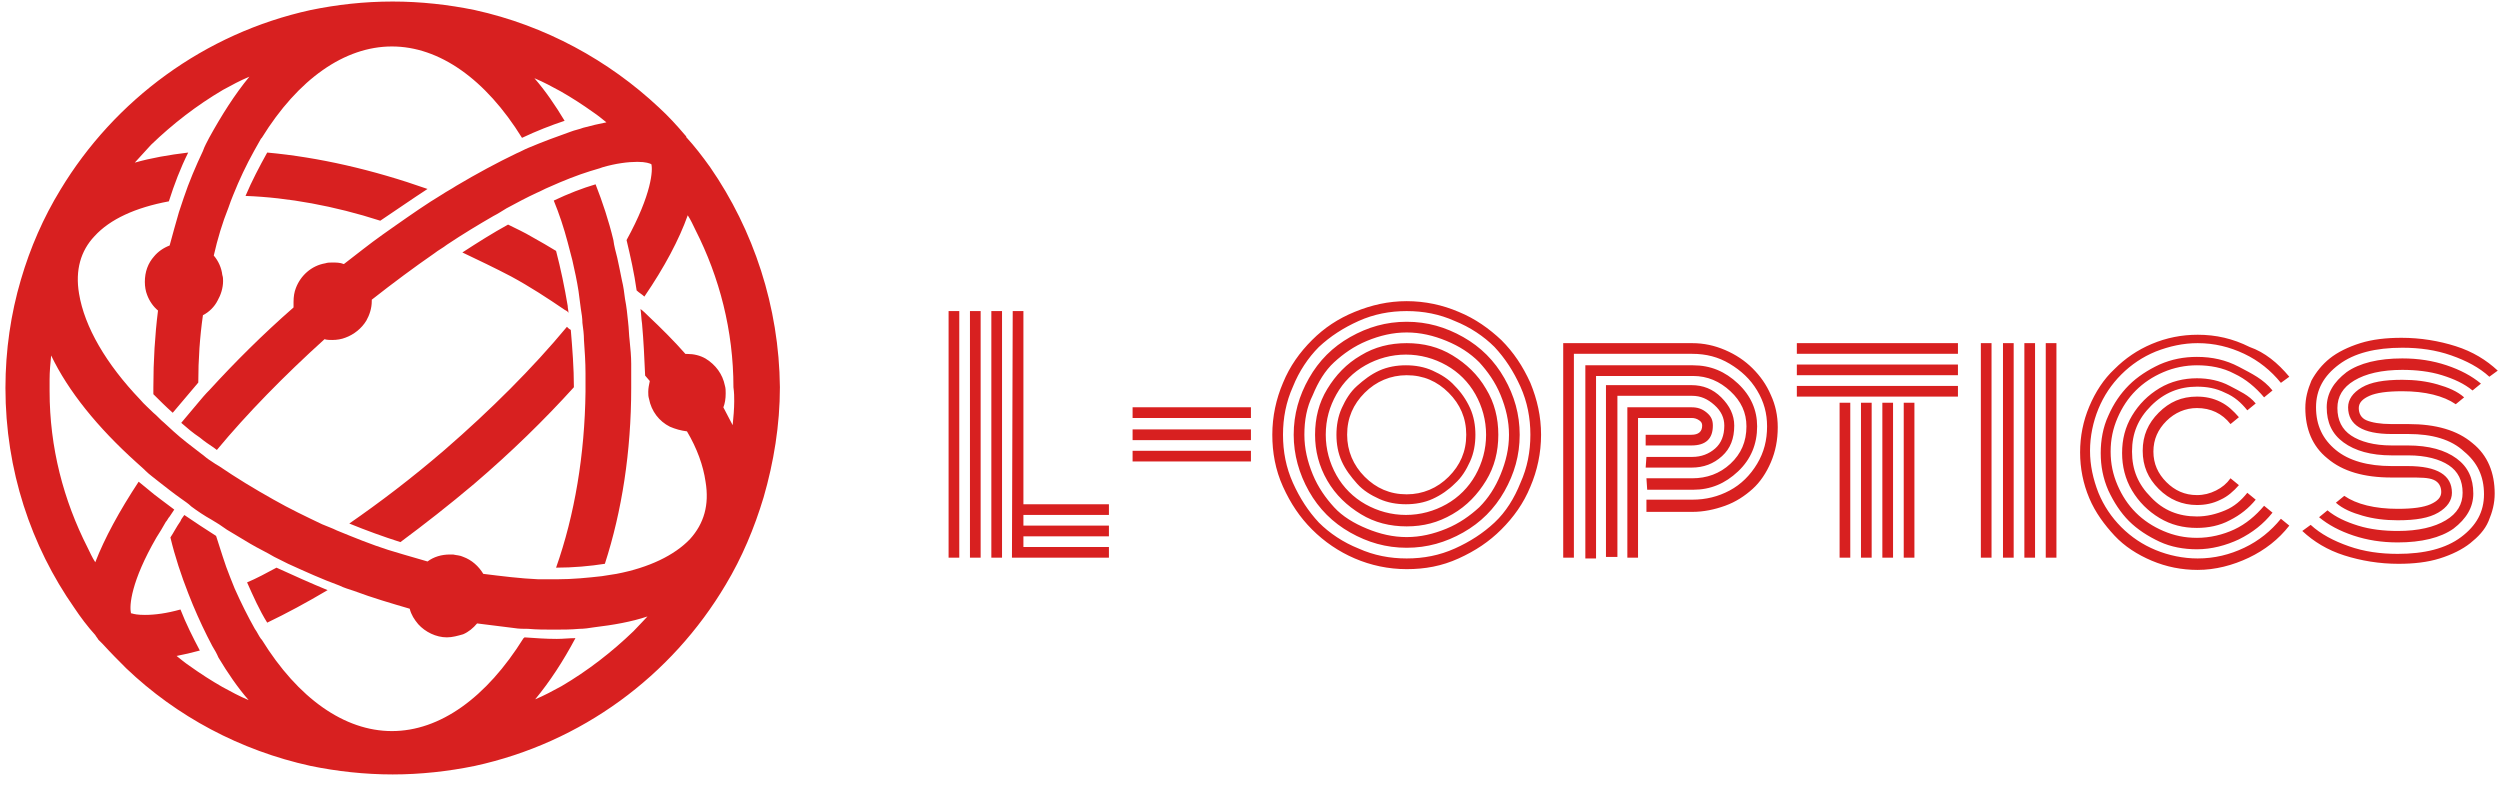
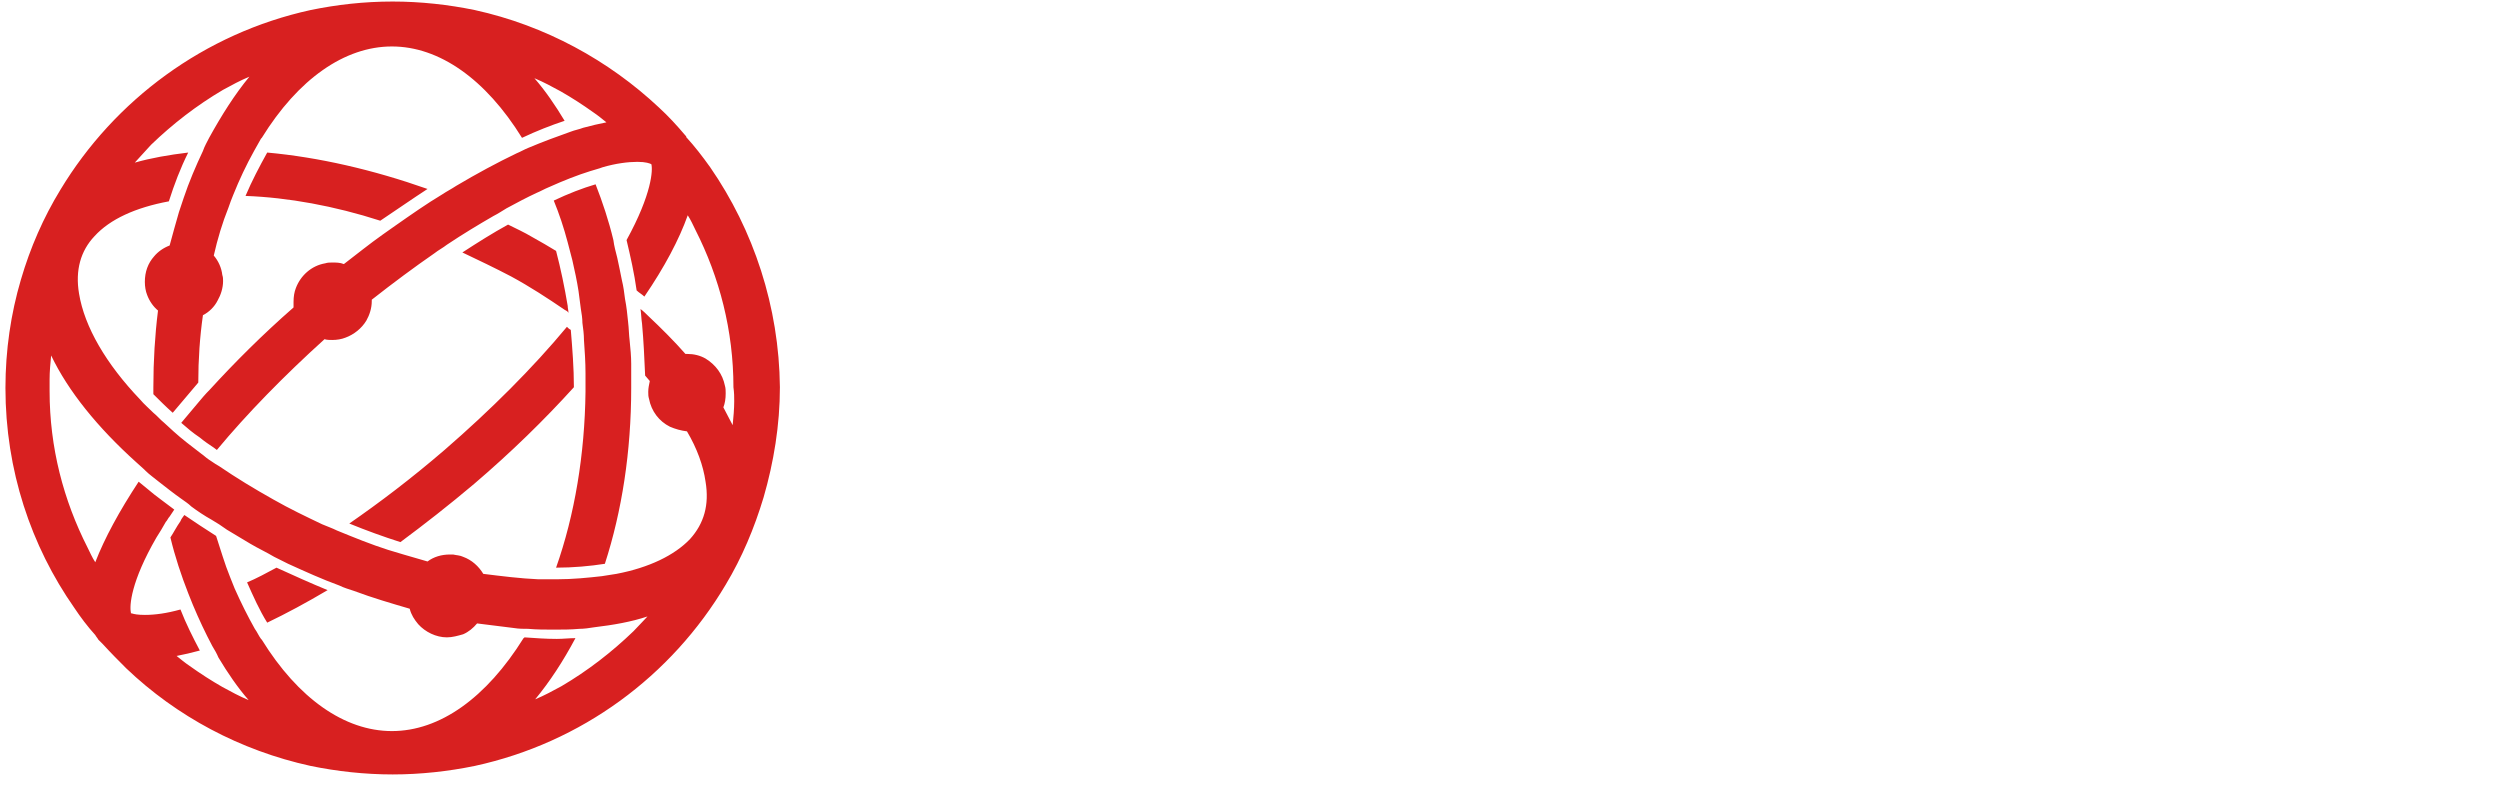
<svg xmlns="http://www.w3.org/2000/svg" width="197" height="62" viewBox="0 0 197 62" fill="none">
  <path d="M55.964 13.181C55.353 12.326 54.743 11.533 54.072 10.801C54.072 10.801 54.072 10.801 54.072 10.74C54.072 10.74 54.072 10.74 54.011 10.679C53.34 9.885 52.668 9.153 51.936 8.482C47.969 4.759 42.965 2.013 37.411 0.792C35.337 0.365 33.14 0.121 30.943 0.121C28.685 0.121 26.549 0.365 24.474 0.792C16.113 2.623 9.034 7.872 4.762 14.951C3.419 17.148 2.382 19.528 1.649 22.03C0.856 24.715 0.429 27.583 0.429 30.574C0.429 37.043 2.443 43.023 5.86 47.905C6.349 48.638 6.898 49.37 7.508 50.041C7.569 50.163 7.691 50.285 7.752 50.408C7.874 50.53 7.996 50.652 8.118 50.774C8.729 51.445 9.339 52.055 9.949 52.666C13.916 56.449 18.92 59.135 24.474 60.355C26.549 60.782 28.746 61.026 30.943 61.026C33.14 61.026 35.337 60.782 37.411 60.355C45.833 58.524 52.912 53.276 57.184 46.075C58.466 43.939 59.442 41.62 60.175 39.178C60.968 36.432 61.456 33.503 61.456 30.513C61.395 24.166 59.381 18.124 55.964 13.181ZM49.922 49.736C48.213 51.384 46.322 52.849 44.247 54.069C43.575 54.435 42.904 54.801 42.172 55.107C43.331 53.703 44.369 52.116 45.345 50.285C44.857 50.285 44.369 50.346 43.88 50.346C43.026 50.346 42.172 50.285 41.317 50.224C41.317 50.224 41.317 50.285 41.256 50.285C38.327 54.985 34.665 57.609 30.882 57.609C27.159 57.609 23.497 55.046 20.629 50.408L20.568 50.346C20.385 50.102 20.263 49.797 20.08 49.553C19.53 48.577 18.981 47.478 18.493 46.38C18.371 46.075 18.249 45.77 18.127 45.464C17.7 44.427 17.395 43.328 17.028 42.23C16.174 41.681 15.32 41.131 14.526 40.582C14.404 40.765 14.282 40.887 14.221 41.07C13.916 41.498 13.672 41.986 13.428 42.352C13.794 43.878 14.282 45.342 14.831 46.746C14.954 47.051 15.075 47.356 15.198 47.661C15.686 48.821 16.174 49.858 16.723 50.896C16.906 51.201 17.089 51.506 17.212 51.811C17.944 53.032 18.737 54.191 19.591 55.168C18.859 54.863 18.188 54.496 17.517 54.13C16.662 53.642 15.808 53.093 14.954 52.483C14.587 52.238 14.221 51.933 13.916 51.689C14.526 51.567 15.075 51.445 15.747 51.262C15.198 50.224 14.648 49.126 14.221 48.028C13.123 48.333 12.207 48.455 11.414 48.455C10.865 48.455 10.559 48.394 10.376 48.333H10.315V48.272C10.193 47.722 10.315 45.831 12.329 42.352C12.573 41.986 12.818 41.559 13.062 41.131C13.184 41.009 13.245 40.826 13.367 40.704C13.489 40.521 13.611 40.338 13.733 40.155C13.428 39.911 13.062 39.667 12.757 39.423C12.329 39.117 11.963 38.812 11.597 38.507C11.353 38.324 11.17 38.141 10.926 37.958C9.4 40.277 8.24 42.413 7.508 44.305C7.264 43.939 7.081 43.511 6.898 43.145C5.006 39.423 3.908 35.273 3.908 30.818C3.908 30.513 3.908 30.207 3.908 29.902C3.908 29.292 3.969 28.621 4.03 28.011C5.372 30.818 7.691 33.686 10.743 36.432C10.926 36.615 11.17 36.798 11.353 36.982C11.414 37.043 11.414 37.043 11.475 37.104C11.78 37.409 12.146 37.653 12.512 37.958C13.062 38.385 13.672 38.873 14.282 39.301C14.526 39.484 14.831 39.667 15.075 39.911C15.564 40.277 16.113 40.643 16.662 40.948C17.089 41.192 17.456 41.437 17.883 41.742C18.493 42.108 19.103 42.474 19.714 42.84C20.324 43.206 20.995 43.511 21.605 43.878C21.972 44.061 22.338 44.244 22.704 44.427C24.047 45.037 25.389 45.647 26.732 46.136C27.098 46.319 27.525 46.441 27.891 46.563C29.356 47.112 30.82 47.539 32.285 47.967C32.407 48.455 32.651 48.821 32.956 49.187C33.506 49.797 34.36 50.224 35.215 50.224C35.642 50.224 36.069 50.102 36.496 49.98C36.923 49.797 37.289 49.492 37.595 49.126C38.571 49.248 39.547 49.37 40.524 49.492C40.89 49.553 41.256 49.553 41.622 49.553C42.294 49.614 42.965 49.614 43.636 49.614C44.308 49.614 44.979 49.614 45.65 49.553C46.016 49.553 46.444 49.492 46.81 49.431C48.335 49.248 49.739 49.004 51.021 48.577C50.776 48.821 50.349 49.309 49.922 49.736ZM57.856 31.611C57.856 32.221 57.795 32.893 57.734 33.503C57.489 33.015 57.245 32.588 57.001 32.099C57.123 31.794 57.184 31.428 57.184 31.001C57.184 30.818 57.184 30.574 57.123 30.391C56.94 29.475 56.391 28.743 55.598 28.255C55.17 28.011 54.682 27.889 54.133 27.889C54.072 27.889 54.011 27.889 54.011 27.889C53.157 26.912 52.119 25.875 51.082 24.898C50.898 24.715 50.715 24.532 50.471 24.349C50.532 24.715 50.532 25.142 50.593 25.508C50.715 26.851 50.776 28.194 50.837 29.597C50.96 29.719 51.082 29.902 51.204 30.024C51.143 30.33 51.082 30.574 51.082 30.879C51.082 31.062 51.082 31.245 51.143 31.428C51.326 32.404 51.936 33.198 52.79 33.625C53.218 33.808 53.645 33.93 54.133 33.991C54.926 35.334 55.414 36.676 55.598 37.958C55.903 39.789 55.476 41.254 54.377 42.474C53.157 43.756 51.143 44.732 48.58 45.22C48.213 45.281 47.847 45.342 47.42 45.403C46.322 45.525 45.162 45.647 43.88 45.647C43.758 45.647 43.636 45.647 43.514 45.647C43.148 45.647 42.782 45.647 42.416 45.647C41.012 45.586 39.547 45.403 38.083 45.22C37.717 44.61 37.167 44.122 36.496 43.878C36.252 43.756 35.947 43.756 35.703 43.695C35.642 43.695 35.581 43.695 35.459 43.695C34.787 43.695 34.177 43.878 33.689 44.244C33.079 44.061 32.407 43.878 31.797 43.695C31.37 43.572 31.004 43.45 30.576 43.328C29.234 42.901 27.891 42.352 26.549 41.803C26.183 41.62 25.816 41.498 25.389 41.315C24.108 40.704 22.826 40.094 21.544 39.362C20.019 38.507 18.615 37.653 17.273 36.737C17.15 36.676 17.089 36.615 16.967 36.554C16.784 36.432 16.601 36.31 16.418 36.188C16.235 36.066 16.052 35.883 15.869 35.761C15.075 35.151 14.343 34.602 13.672 33.991C13.428 33.747 13.184 33.564 12.94 33.32C12.634 33.076 12.39 32.771 12.085 32.527C11.719 32.16 11.353 31.855 11.048 31.489C8.363 28.682 6.654 25.753 6.227 23.128C5.921 21.297 6.349 19.772 7.447 18.612C8.668 17.27 10.681 16.354 13.306 15.866C13.733 14.524 14.221 13.242 14.831 12.021C13.306 12.204 11.902 12.449 10.62 12.815C11.048 12.326 11.475 11.899 11.902 11.411C13.611 9.763 15.503 8.299 17.578 7.078C18.249 6.712 18.92 6.346 19.653 6.041C18.493 7.444 17.456 9.092 16.479 10.862C16.296 11.228 16.113 11.533 15.991 11.899C15.442 13.059 14.892 14.34 14.465 15.622C14.343 15.988 14.221 16.354 14.099 16.721C13.855 17.575 13.611 18.429 13.367 19.345C12.879 19.528 12.451 19.833 12.146 20.199C11.658 20.748 11.414 21.42 11.414 22.213C11.414 22.579 11.475 22.945 11.597 23.25C11.78 23.739 12.085 24.166 12.451 24.471C12.207 26.424 12.085 28.438 12.085 30.513C12.085 30.696 12.085 30.879 12.085 31.062C12.573 31.55 13.062 32.038 13.611 32.527C14.282 31.733 14.954 30.94 15.625 30.146C15.625 28.316 15.747 26.546 15.991 24.837C16.479 24.593 16.906 24.166 17.15 23.678C17.395 23.25 17.578 22.701 17.578 22.152C17.578 21.969 17.578 21.847 17.517 21.664C17.456 21.114 17.212 20.565 16.845 20.138C17.15 18.795 17.517 17.575 18.005 16.354C18.127 15.988 18.249 15.683 18.371 15.378C18.859 14.157 19.408 12.998 20.019 11.899C20.202 11.594 20.385 11.228 20.568 10.923L20.629 10.862C23.497 6.224 27.159 3.661 30.882 3.661C34.604 3.661 38.266 6.224 41.134 10.862C42.294 10.313 43.392 9.885 44.491 9.519C43.758 8.299 42.965 7.139 42.111 6.163C42.843 6.468 43.514 6.834 44.185 7.2C45.04 7.688 45.894 8.238 46.749 8.848C47.115 9.092 47.481 9.397 47.786 9.641C47.176 9.763 46.627 9.885 45.955 10.069C45.65 10.191 45.284 10.252 44.979 10.374C43.941 10.74 42.782 11.167 41.622 11.655C41.317 11.777 41.012 11.96 40.707 12.082C39.181 12.815 37.595 13.669 35.947 14.646C35.581 14.89 35.215 15.073 34.848 15.317C33.628 16.049 32.407 16.904 31.187 17.758C30.82 18.002 30.515 18.246 30.149 18.49C29.112 19.223 28.135 20.016 27.098 20.809C26.793 20.687 26.488 20.687 26.183 20.687C25.999 20.687 25.816 20.687 25.633 20.748C24.535 20.931 23.68 21.725 23.314 22.701C23.192 23.006 23.131 23.372 23.131 23.8C23.131 23.922 23.131 24.105 23.131 24.227C20.69 26.363 18.493 28.56 16.54 30.696C16.174 31.062 15.869 31.428 15.564 31.794C15.136 32.282 14.709 32.832 14.282 33.32C14.77 33.747 15.198 34.113 15.747 34.479C16.113 34.785 16.479 35.029 16.845 35.273C16.906 35.334 17.028 35.395 17.089 35.456C19.47 32.588 22.399 29.597 25.572 26.729C25.755 26.79 25.999 26.79 26.183 26.79C26.549 26.79 26.915 26.729 27.22 26.607C27.891 26.363 28.502 25.875 28.868 25.264C29.112 24.837 29.295 24.288 29.295 23.739C29.295 23.678 29.295 23.678 29.295 23.617C31.004 22.274 32.651 21.053 34.238 19.955C34.543 19.711 34.909 19.528 35.215 19.284C36.496 18.429 37.717 17.697 38.876 17.026C39.242 16.843 39.608 16.598 39.914 16.415C40.707 15.988 41.5 15.561 42.294 15.195C42.599 15.073 42.904 14.89 43.209 14.768C44.43 14.218 45.528 13.791 46.505 13.486C46.871 13.364 47.176 13.303 47.481 13.181C48.519 12.876 49.495 12.754 50.227 12.754C50.898 12.754 51.204 12.876 51.326 12.937C51.448 13.364 51.387 15.256 49.373 18.918C49.678 20.199 49.983 21.542 50.166 22.884C50.349 23.067 50.593 23.189 50.776 23.372C52.363 21.053 53.523 18.857 54.194 16.965C54.438 17.331 54.621 17.758 54.804 18.124C56.696 21.847 57.795 26.058 57.795 30.513C57.856 30.94 57.856 31.306 57.856 31.611ZM19.47 45.892C19.958 46.99 20.446 48.089 21.056 49.065C22.582 48.333 24.169 47.478 25.816 46.502C24.474 45.953 23.131 45.342 21.788 44.732C20.995 45.159 20.202 45.586 19.47 45.892ZM44.979 25.997C44.857 25.936 44.796 25.875 44.674 25.753C41.989 28.987 38.693 32.282 35.031 35.456C32.407 37.714 29.905 39.606 27.525 41.254C28.868 41.803 30.21 42.291 31.553 42.718C33.445 41.315 35.398 39.789 37.35 38.141C40.28 35.639 42.904 33.076 45.223 30.513C45.223 28.987 45.101 27.461 44.979 25.997ZM49.739 28.682C49.739 28.072 49.678 27.461 49.617 26.851C49.556 26.363 49.556 25.875 49.495 25.386C49.434 24.776 49.373 24.166 49.251 23.556C49.19 23.067 49.129 22.579 49.007 22.091C48.885 21.481 48.763 20.87 48.641 20.321C48.519 19.833 48.396 19.406 48.335 18.918C47.969 17.392 47.481 15.927 46.932 14.524C45.894 14.829 44.796 15.256 43.636 15.805C44.063 16.843 44.43 17.941 44.735 19.101C44.857 19.589 44.979 20.016 45.101 20.504C45.284 21.297 45.467 22.152 45.589 22.945C45.65 23.372 45.711 23.861 45.772 24.349C45.833 24.715 45.894 25.081 45.894 25.447C45.955 25.875 46.016 26.363 46.016 26.79C46.077 27.644 46.138 28.56 46.138 29.414C46.138 29.78 46.138 30.207 46.138 30.574C46.138 30.696 46.138 30.757 46.138 30.879C46.077 35.822 45.284 40.582 43.819 44.732C45.162 44.732 46.505 44.61 47.664 44.427C49.007 40.277 49.739 35.578 49.739 30.574C49.739 30.391 49.739 30.269 49.739 30.085C49.739 29.658 49.739 29.17 49.739 28.682ZM44.491 24.41C44.613 24.471 44.735 24.532 44.796 24.654C44.796 24.471 44.735 24.288 44.735 24.105C44.491 22.64 44.185 21.175 43.819 19.772C43.209 19.406 42.599 19.04 41.928 18.673C41.317 18.307 40.646 18.002 40.036 17.697C38.815 18.368 37.656 19.101 36.435 19.894C37.717 20.504 38.998 21.114 40.28 21.786C41.744 22.579 43.148 23.494 44.491 24.41ZM33.689 14.89C29.356 13.364 25.084 12.388 21.056 12.021C20.446 13.12 19.836 14.279 19.347 15.439C22.704 15.561 26.366 16.232 29.966 17.392C31.248 16.537 32.468 15.683 33.689 14.89Z" fill="#D82020" />
-   <path d="M74.749 24.513H75.591V43.946H74.749V24.513ZM79.802 24.513H80.645V39.735H87.383V40.577H80.645V41.419H87.383V42.261H80.645V43.104H87.383V43.946H79.742L79.802 24.513ZM78.118 24.513H78.96V43.946H78.118V24.513ZM76.433 24.513H77.275V43.946H76.433V24.513ZM89.248 32.936V32.094H98.574V32.936H89.248ZM89.248 34.681V33.839H98.574V34.681H89.248ZM89.248 36.365V35.523H98.574V36.365H89.248ZM106.154 34.26C106.154 35.523 106.636 36.666 107.538 37.569C108.44 38.471 109.523 38.953 110.847 38.953C112.111 38.953 113.254 38.471 114.156 37.569C115.059 36.666 115.54 35.583 115.54 34.26C115.54 32.936 115.059 31.853 114.156 30.951C113.254 30.048 112.171 29.567 110.847 29.567C109.584 29.567 108.44 30.048 107.538 30.951C106.636 31.853 106.154 32.936 106.154 34.26ZM105.312 34.26C105.312 33.538 105.432 32.816 105.733 32.154C106.034 31.492 106.395 30.89 106.936 30.409C107.478 29.928 108.019 29.507 108.681 29.206C109.343 28.905 110.065 28.785 110.787 28.785C111.509 28.785 112.231 28.905 112.893 29.206C113.554 29.507 114.156 29.868 114.637 30.409C115.119 30.89 115.54 31.492 115.841 32.154C116.142 32.816 116.262 33.538 116.262 34.26C116.262 34.982 116.142 35.704 115.841 36.365C115.54 37.027 115.179 37.629 114.637 38.11C114.156 38.592 113.554 39.013 112.893 39.313C112.231 39.614 111.509 39.735 110.787 39.735C110.065 39.735 109.343 39.614 108.681 39.313C108.019 39.013 107.418 38.652 106.936 38.11C106.455 37.569 106.034 37.027 105.733 36.365C105.432 35.704 105.312 34.982 105.312 34.26ZM104.47 34.26C104.47 35.403 104.77 36.486 105.312 37.448C105.853 38.411 106.636 39.193 107.598 39.735C108.561 40.276 109.644 40.577 110.787 40.577C111.93 40.577 113.013 40.276 113.976 39.735C114.938 39.193 115.72 38.411 116.262 37.448C116.803 36.486 117.104 35.403 117.104 34.26C117.104 33.117 116.803 32.034 116.262 31.071C115.72 30.108 114.938 29.326 113.976 28.785C113.013 28.243 111.93 27.942 110.787 27.942C109.644 27.942 108.561 28.243 107.598 28.785C106.636 29.326 105.853 30.108 105.312 31.071C104.77 32.034 104.47 33.056 104.47 34.26ZM103.627 34.26C103.627 32.936 103.928 31.733 104.59 30.65C105.252 29.567 106.094 28.664 107.237 28.003C108.32 27.341 109.523 27.04 110.847 27.04C112.171 27.04 113.374 27.341 114.457 28.003C115.54 28.664 116.442 29.507 117.104 30.65C117.766 31.733 118.067 32.936 118.067 34.26C118.067 35.583 117.766 36.787 117.104 37.87C116.442 38.953 115.6 39.855 114.457 40.517C113.314 41.179 112.171 41.479 110.847 41.479C109.523 41.479 108.32 41.179 107.237 40.517C106.154 39.855 105.252 39.013 104.59 37.87C103.928 36.726 103.627 35.523 103.627 34.26ZM102.785 34.26C102.785 35.343 103.026 36.365 103.447 37.388C103.868 38.411 104.47 39.253 105.131 39.975C105.793 40.697 106.696 41.239 107.719 41.66C108.741 42.081 109.764 42.322 110.847 42.322C111.93 42.322 112.953 42.081 113.976 41.66C114.998 41.239 115.841 40.637 116.563 39.975C117.285 39.253 117.826 38.411 118.247 37.388C118.668 36.365 118.909 35.343 118.909 34.26C118.909 33.177 118.668 32.154 118.247 31.131C117.826 30.108 117.224 29.266 116.563 28.544C115.841 27.822 114.998 27.281 113.976 26.86C112.953 26.438 111.93 26.198 110.847 26.198C109.764 26.198 108.741 26.438 107.719 26.86C106.696 27.281 105.853 27.882 105.131 28.544C104.409 29.206 103.868 30.108 103.447 31.131C102.966 32.094 102.785 33.117 102.785 34.26ZM101.943 34.26C101.943 32.635 102.364 31.191 103.146 29.808C103.928 28.424 105.011 27.341 106.395 26.559C107.779 25.777 109.223 25.355 110.847 25.355C112.471 25.355 113.915 25.777 115.299 26.559C116.683 27.341 117.766 28.424 118.548 29.808C119.33 31.191 119.751 32.635 119.751 34.26C119.751 35.884 119.33 37.328 118.548 38.712C117.766 40.096 116.683 41.179 115.299 41.961C113.915 42.743 112.471 43.164 110.847 43.164C109.223 43.164 107.779 42.743 106.395 41.961C105.011 41.179 103.928 40.096 103.146 38.712C102.364 37.328 101.943 35.824 101.943 34.26ZM101.1 34.26C101.1 35.583 101.341 36.847 101.883 38.05C102.424 39.253 103.086 40.276 103.928 41.179C104.77 42.021 105.853 42.743 107.057 43.224C108.26 43.766 109.523 44.006 110.847 44.006C112.171 44.006 113.434 43.766 114.637 43.224C115.841 42.683 116.863 42.021 117.766 41.179C118.668 40.336 119.33 39.253 119.812 38.05C120.353 36.847 120.594 35.583 120.594 34.26C120.594 32.936 120.353 31.673 119.812 30.469C119.27 29.266 118.608 28.243 117.766 27.341C116.924 26.498 115.841 25.777 114.637 25.295C113.434 24.754 112.171 24.513 110.847 24.513C109.523 24.513 108.26 24.754 107.057 25.295C105.853 25.837 104.831 26.498 103.928 27.341C103.086 28.183 102.364 29.266 101.883 30.469C101.341 31.673 101.1 32.936 101.1 34.26ZM100.258 34.26C100.258 32.816 100.559 31.432 101.1 30.169C101.642 28.845 102.424 27.762 103.387 26.799C104.349 25.837 105.432 25.115 106.756 24.573C108.08 24.032 109.403 23.731 110.847 23.731C112.291 23.731 113.675 24.032 114.938 24.573C116.262 25.115 117.345 25.897 118.307 26.799C119.27 27.762 119.992 28.845 120.594 30.169C121.135 31.492 121.436 32.816 121.436 34.26C121.436 35.704 121.135 37.087 120.594 38.351C120.052 39.675 119.27 40.757 118.307 41.72C117.345 42.683 116.262 43.405 114.938 44.006C113.615 44.608 112.291 44.849 110.847 44.849C109.403 44.849 108.019 44.548 106.756 44.006C105.492 43.465 104.349 42.683 103.387 41.72C102.424 40.757 101.702 39.675 101.1 38.351C100.499 37.027 100.258 35.644 100.258 34.26ZM129.739 36.005H133.348C134.07 36.005 134.672 35.764 135.153 35.343C135.635 34.922 135.875 34.32 135.875 33.538C135.875 32.936 135.635 32.395 135.093 31.913C134.552 31.432 134.01 31.191 133.348 31.191H127.452V43.886H126.55V30.349H133.288C134.191 30.349 134.973 30.65 135.635 31.312C136.297 31.974 136.658 32.695 136.658 33.538C136.658 34.56 136.357 35.343 135.695 35.944C135.033 36.546 134.251 36.847 133.288 36.847H129.678L129.739 36.005ZM129.739 37.689H133.348C134.492 37.689 135.514 37.328 136.357 36.546C137.199 35.764 137.62 34.801 137.62 33.598C137.62 32.515 137.199 31.613 136.357 30.83C135.514 30.048 134.552 29.627 133.409 29.627H125.768V44.006H124.925V28.785H133.409C134.792 28.785 135.936 29.266 136.958 30.229C137.981 31.191 138.462 32.334 138.462 33.598C138.462 34.982 137.981 36.185 136.958 37.148C135.936 38.11 134.792 38.592 133.409 38.592H129.799L129.739 37.689ZM129.739 39.374H133.348C134.431 39.374 135.394 39.133 136.297 38.652C137.199 38.17 137.921 37.448 138.462 36.546C139.004 35.644 139.245 34.681 139.245 33.598C139.245 32.575 139.004 31.673 138.462 30.77C137.921 29.868 137.199 29.206 136.297 28.664C135.394 28.123 134.431 27.882 133.348 27.882H124.023V43.946H123.181V27.04H133.348C134.251 27.04 135.093 27.221 135.936 27.581C136.778 27.942 137.5 28.424 138.101 29.025C138.703 29.627 139.184 30.289 139.545 31.131C139.906 31.913 140.087 32.756 140.087 33.658C140.087 34.681 139.906 35.583 139.545 36.426C139.184 37.268 138.703 37.99 138.101 38.531C137.5 39.073 136.778 39.554 135.936 39.855C135.093 40.156 134.251 40.336 133.348 40.336H129.739V39.374ZM129.077 43.946H128.235V32.094H133.288C133.77 32.094 134.131 32.214 134.492 32.515C134.853 32.816 134.973 33.117 134.973 33.538C134.973 34.56 134.431 35.102 133.288 35.102H129.678V34.26H133.288C133.83 34.26 134.131 34.019 134.131 33.538C134.131 33.357 134.07 33.237 133.89 33.117C133.709 32.996 133.529 32.936 133.288 32.936H129.077V43.946ZM144.96 31.733H145.802V43.946H144.96V31.733ZM141.591 27.882V27.04H154.286V27.882H141.591ZM141.591 29.567V28.725H154.286V29.567H141.591ZM141.591 31.252V30.409H154.286V31.252H141.591ZM150.014 31.733H150.856V43.946H150.014V31.733ZM148.329 31.733H149.172V43.946H148.329V31.733ZM146.645 31.733H147.487V43.946H146.645V31.733ZM161.205 27.04H162.047V43.946H161.205V27.04ZM159.52 27.04H160.362V43.946H159.52V27.04ZM157.835 27.04H158.678V43.946H157.835V27.04ZM156.091 27.04H156.933V43.946H156.091V27.04ZM176.426 32.876L175.764 33.417C175.102 32.575 174.2 32.154 173.117 32.154C172.215 32.154 171.372 32.515 170.71 33.177C170.049 33.839 169.688 34.621 169.688 35.583C169.688 36.546 170.049 37.328 170.71 37.99C171.372 38.652 172.154 39.013 173.117 39.013C173.659 39.013 174.14 38.892 174.621 38.652C175.102 38.411 175.463 38.11 175.764 37.689L176.426 38.23C176.005 38.712 175.524 39.133 174.982 39.374C174.38 39.675 173.779 39.795 173.117 39.795C171.974 39.795 170.951 39.374 170.109 38.531C169.267 37.689 168.845 36.726 168.845 35.523C168.845 34.32 169.267 33.357 170.109 32.515C170.951 31.673 171.914 31.252 173.117 31.252C173.779 31.252 174.38 31.372 174.982 31.673C175.584 31.974 176.005 32.395 176.426 32.876ZM177.75 31.793L177.088 32.334C176.607 31.733 176.065 31.252 175.343 30.951C174.621 30.59 173.899 30.469 173.117 30.469C171.733 30.469 170.53 30.951 169.507 31.974C168.484 32.996 168.003 34.139 168.003 35.583C168.003 37.027 168.484 38.17 169.507 39.193C170.47 40.216 171.673 40.697 173.117 40.697C173.899 40.697 174.621 40.517 175.343 40.216C176.065 39.915 176.607 39.434 177.088 38.832L177.75 39.374C177.208 40.035 176.546 40.577 175.704 40.998C174.922 41.419 174.019 41.6 173.117 41.6C172.034 41.6 171.071 41.359 170.169 40.818C169.267 40.276 168.545 39.554 168.003 38.652C167.462 37.749 167.221 36.726 167.221 35.704C167.221 34.621 167.462 33.658 168.003 32.756C168.545 31.853 169.267 31.131 170.169 30.59C171.071 30.048 172.094 29.808 173.117 29.808C174.019 29.808 174.922 29.988 175.704 30.409C176.486 30.83 177.208 31.131 177.75 31.793ZM179.073 30.77L178.411 31.312C177.75 30.529 176.968 29.868 176.065 29.447C175.163 28.965 174.14 28.785 173.117 28.785C172.215 28.785 171.312 28.965 170.47 29.326C169.628 29.687 168.906 30.169 168.304 30.77C167.702 31.372 167.221 32.094 166.86 32.936C166.499 33.778 166.318 34.621 166.318 35.583C166.318 36.546 166.499 37.388 166.86 38.23C167.221 39.073 167.702 39.795 168.304 40.397C168.906 40.998 169.628 41.479 170.47 41.84C171.312 42.201 172.154 42.382 173.117 42.382C174.14 42.382 175.163 42.141 176.065 41.72C176.968 41.299 177.75 40.637 178.411 39.855L179.073 40.397C178.351 41.299 177.509 41.961 176.426 42.502C175.403 42.983 174.26 43.284 173.117 43.284C172.094 43.284 171.071 43.104 170.169 42.683C169.267 42.261 168.424 41.72 167.762 41.058C167.101 40.397 166.559 39.554 166.138 38.652C165.717 37.689 165.536 36.726 165.536 35.704C165.536 34.681 165.717 33.658 166.138 32.756C166.559 31.793 167.101 31.011 167.762 30.349C168.424 29.687 169.267 29.146 170.169 28.725C171.132 28.303 172.094 28.123 173.117 28.123C174.32 28.123 175.403 28.364 176.426 28.905C177.449 29.447 178.351 29.868 179.073 30.77ZM180.397 29.687L179.735 30.169C178.953 29.206 177.99 28.424 176.847 27.882C175.704 27.341 174.501 27.04 173.177 27.04C172.034 27.04 170.951 27.281 169.868 27.702C168.845 28.123 167.943 28.725 167.161 29.507C166.379 30.289 165.777 31.191 165.356 32.214C164.935 33.237 164.694 34.38 164.694 35.523C164.694 36.666 164.935 37.749 165.356 38.832C165.777 39.855 166.379 40.757 167.161 41.54C167.943 42.322 168.845 42.923 169.868 43.344C170.891 43.766 172.034 44.006 173.177 44.006C174.501 44.006 175.704 43.706 176.847 43.164C177.99 42.623 178.953 41.84 179.735 40.878L180.397 41.419C179.555 42.502 178.472 43.344 177.208 43.946C175.945 44.548 174.561 44.909 173.177 44.909C171.914 44.909 170.71 44.668 169.567 44.187C168.424 43.706 167.401 43.044 166.619 42.201C165.837 41.359 165.115 40.397 164.634 39.253C164.153 38.11 163.912 36.907 163.912 35.644C163.912 34.38 164.153 33.177 164.634 32.034C165.115 30.89 165.777 29.868 166.619 29.086C167.462 28.243 168.424 27.581 169.567 27.1C170.71 26.619 171.914 26.378 173.177 26.378C174.621 26.378 175.945 26.679 177.268 27.341C178.472 27.762 179.494 28.604 180.397 29.687ZM189.783 35.884H188.459C186.834 35.884 185.571 35.523 184.669 34.861C183.766 34.2 183.345 33.297 183.345 32.094C183.345 31.011 183.886 30.108 184.909 29.326C185.932 28.604 187.436 28.243 189.301 28.243C190.565 28.243 191.708 28.424 192.791 28.785C193.874 29.146 194.776 29.627 195.498 30.229L194.836 30.77C194.174 30.229 193.392 29.868 192.43 29.567C191.467 29.266 190.384 29.146 189.301 29.146C187.677 29.146 186.413 29.447 185.511 29.988C184.608 30.529 184.187 31.252 184.187 32.154C184.187 33.117 184.548 33.839 185.27 34.32C185.992 34.801 187.075 35.102 188.459 35.102H189.722C191.407 35.102 192.67 35.463 193.573 36.125C194.475 36.787 194.896 37.689 194.896 38.892C194.896 39.975 194.355 40.878 193.332 41.66C192.309 42.382 190.805 42.743 188.94 42.743C187.677 42.743 186.534 42.562 185.451 42.201C184.368 41.84 183.465 41.359 182.743 40.757L183.405 40.216C184.067 40.757 184.849 41.118 185.812 41.419C186.774 41.72 187.857 41.84 188.94 41.84C190.565 41.84 191.828 41.54 192.731 40.998C193.633 40.457 194.054 39.735 194.054 38.832C194.054 37.87 193.693 37.148 192.971 36.666C192.249 36.185 191.166 35.884 189.783 35.884ZM189.783 37.629H188.459C186.293 37.629 184.608 37.148 183.405 36.125C182.202 35.162 181.66 33.778 181.66 32.154C181.66 31.372 181.841 30.71 182.142 29.988C182.503 29.326 182.984 28.725 183.586 28.243C184.187 27.762 185.03 27.341 185.992 27.04C186.955 26.739 188.038 26.619 189.241 26.619C190.745 26.619 192.189 26.86 193.513 27.281C194.836 27.702 195.919 28.364 196.822 29.206L196.16 29.687C195.378 28.965 194.355 28.424 193.152 28.003C191.948 27.581 190.685 27.401 189.301 27.401C187.195 27.401 185.511 27.822 184.308 28.725C183.104 29.627 182.503 30.71 182.503 32.094C182.503 33.538 183.044 34.621 184.067 35.463C185.09 36.305 186.594 36.726 188.459 36.726H189.722C192.069 36.726 193.212 37.448 193.212 38.832C193.212 39.434 192.851 39.975 192.129 40.397C191.407 40.818 190.384 40.998 188.94 40.998C187.917 40.998 187.015 40.878 186.173 40.637C185.33 40.397 184.608 40.096 184.067 39.614L184.729 39.073C185.691 39.735 187.135 40.096 188.94 40.096C190.144 40.096 190.986 39.975 191.527 39.735C192.069 39.494 192.37 39.193 192.37 38.772C192.37 38.351 192.189 37.99 191.768 37.809C191.347 37.629 190.745 37.629 189.783 37.629ZM189.783 34.2H188.459C186.173 34.2 185.03 33.478 185.03 32.094C185.03 31.492 185.391 30.951 186.112 30.529C186.834 30.108 187.857 29.928 189.301 29.928C190.324 29.928 191.226 30.048 192.069 30.289C192.911 30.529 193.633 30.83 194.174 31.312L193.513 31.853C192.55 31.191 191.106 30.83 189.301 30.83C188.098 30.83 187.256 30.951 186.714 31.191C186.173 31.432 185.872 31.733 185.872 32.154C185.872 32.575 186.052 32.936 186.473 33.117C186.895 33.297 187.556 33.417 188.459 33.417H189.783C191.948 33.417 193.633 33.899 194.836 34.922C196.04 35.884 196.581 37.268 196.581 38.892C196.581 39.675 196.401 40.336 196.1 41.058C195.799 41.78 195.257 42.322 194.656 42.803C194.054 43.284 193.212 43.706 192.249 44.006C191.287 44.307 190.204 44.428 189 44.428C187.496 44.428 186.052 44.187 184.729 43.766C183.405 43.344 182.322 42.683 181.42 41.84L182.081 41.359C182.864 42.081 183.886 42.623 185.09 43.044C186.293 43.465 187.556 43.645 188.94 43.645C191.046 43.645 192.731 43.224 193.934 42.322C195.137 41.419 195.739 40.336 195.739 38.953C195.739 37.509 195.197 36.426 194.174 35.583C193.152 34.621 191.648 34.2 189.783 34.2Z" fill="#D82020" />
</svg>